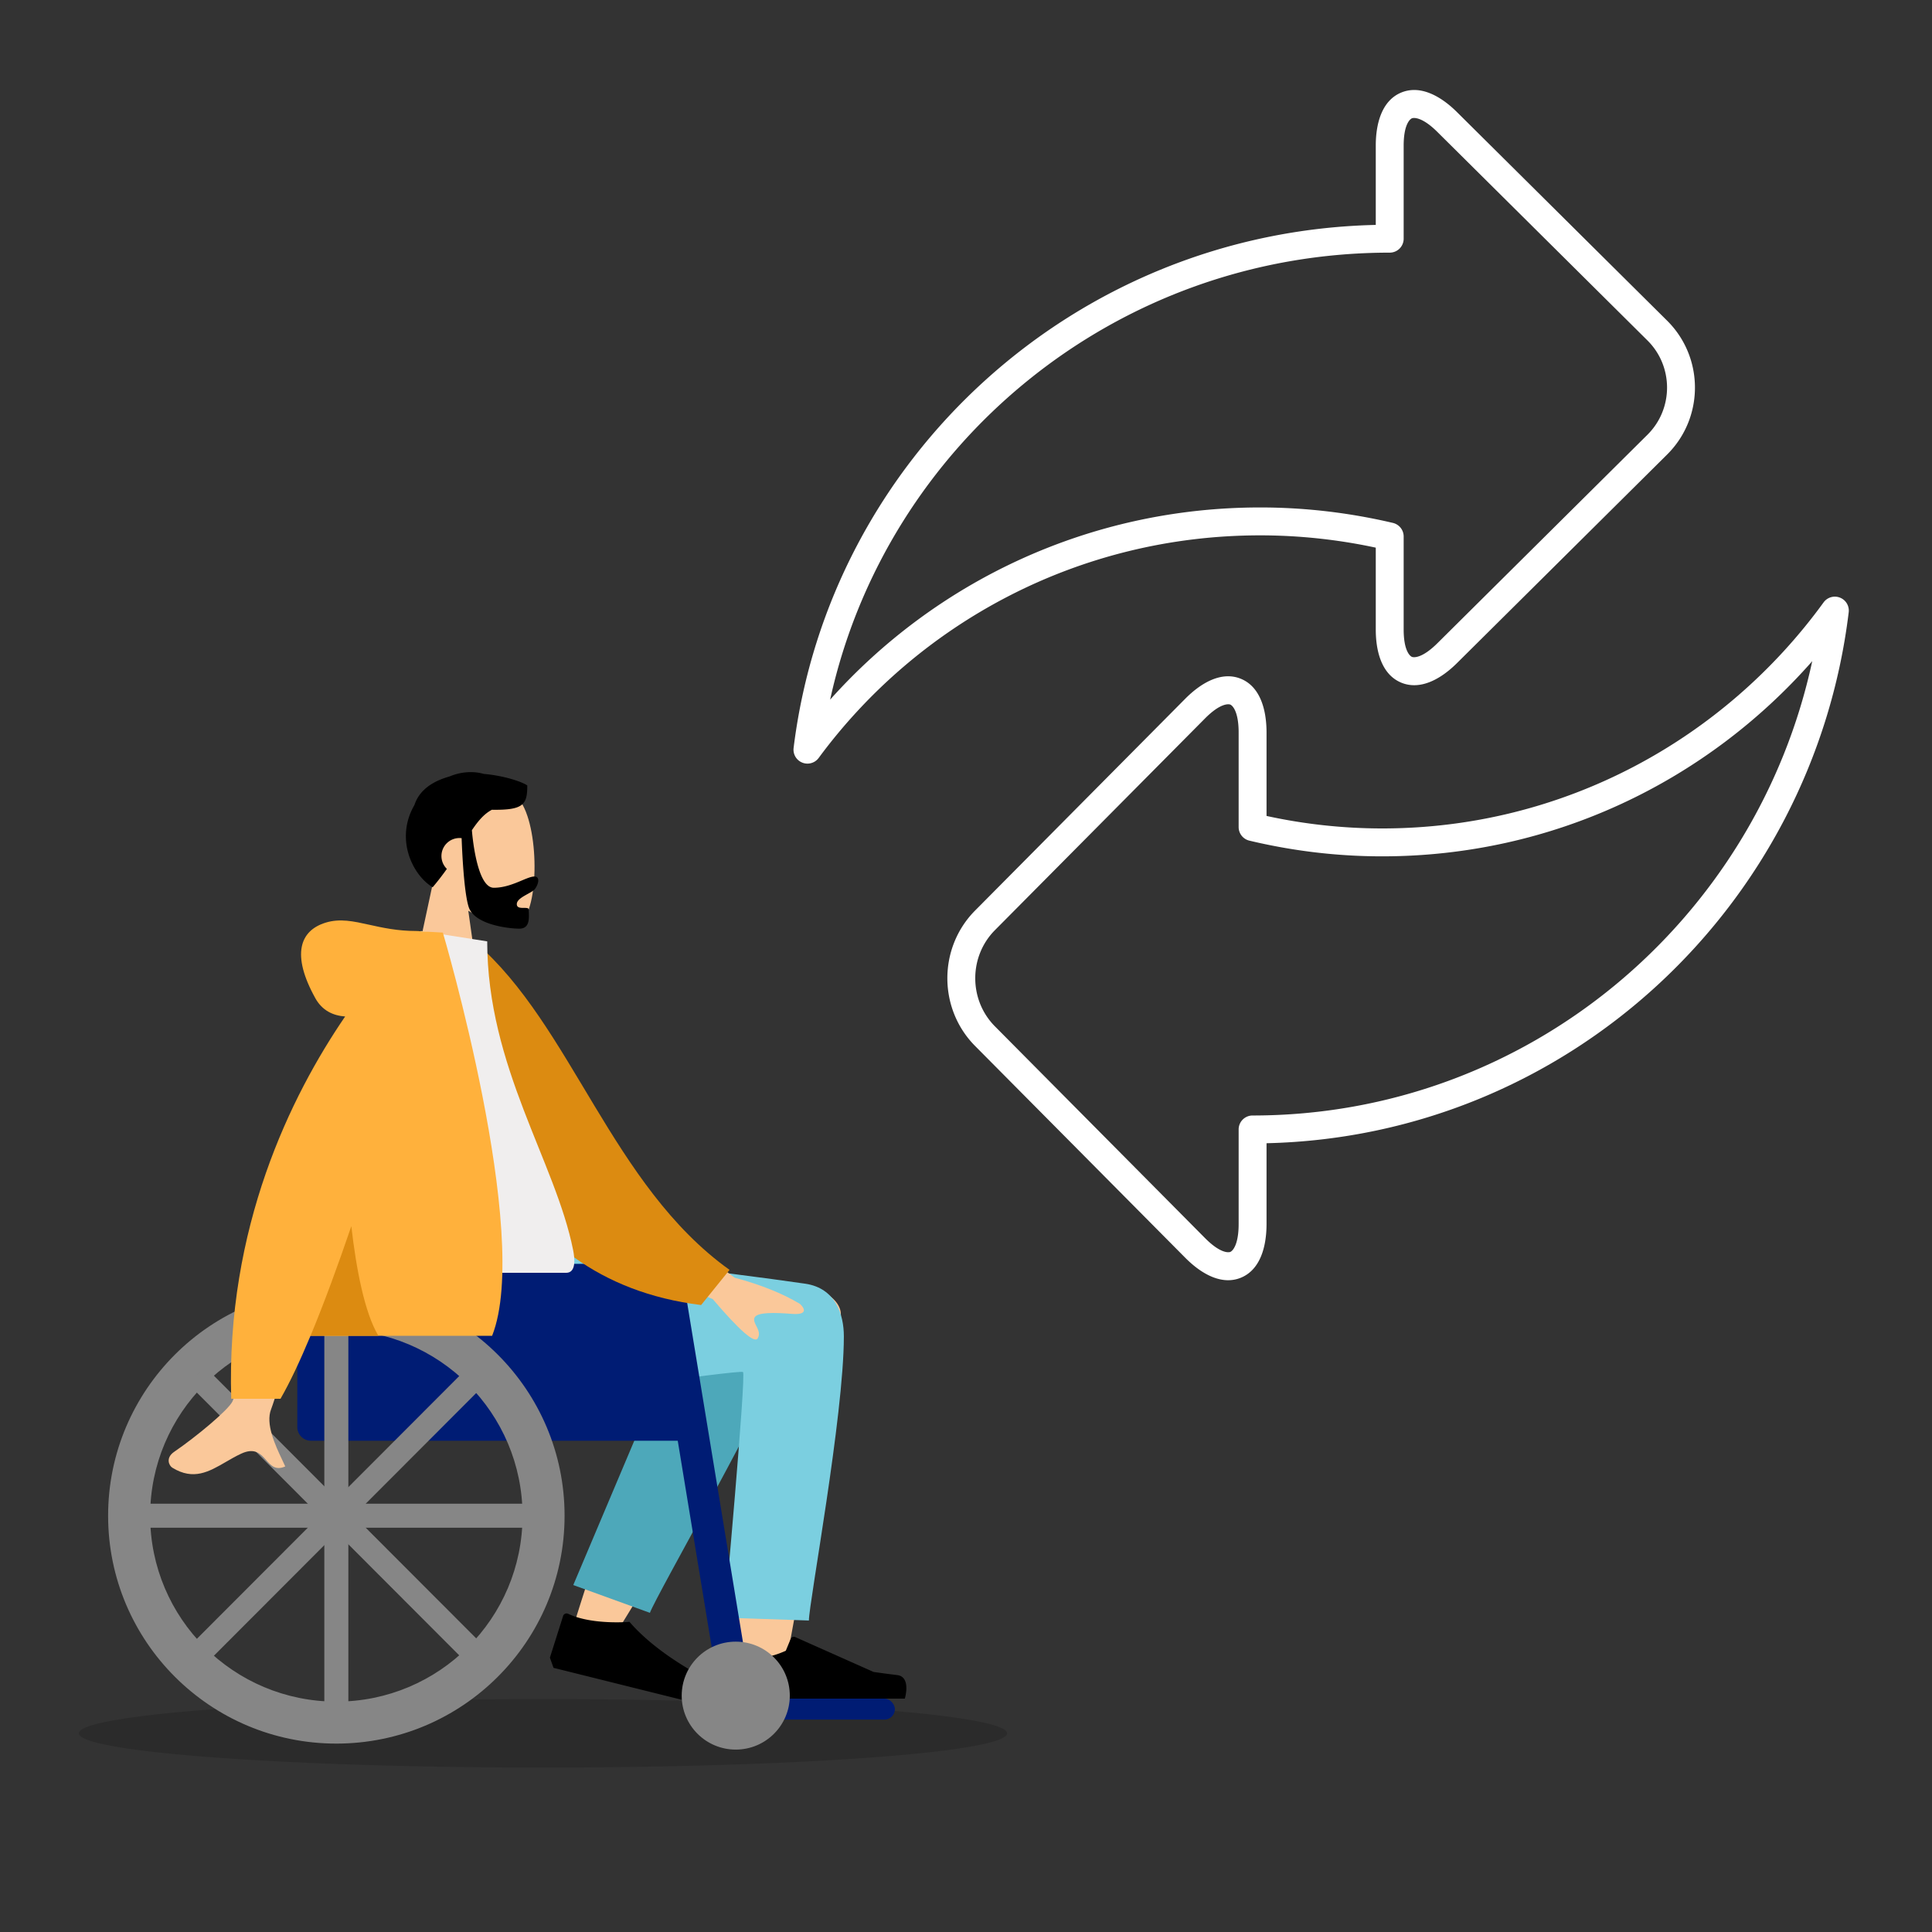
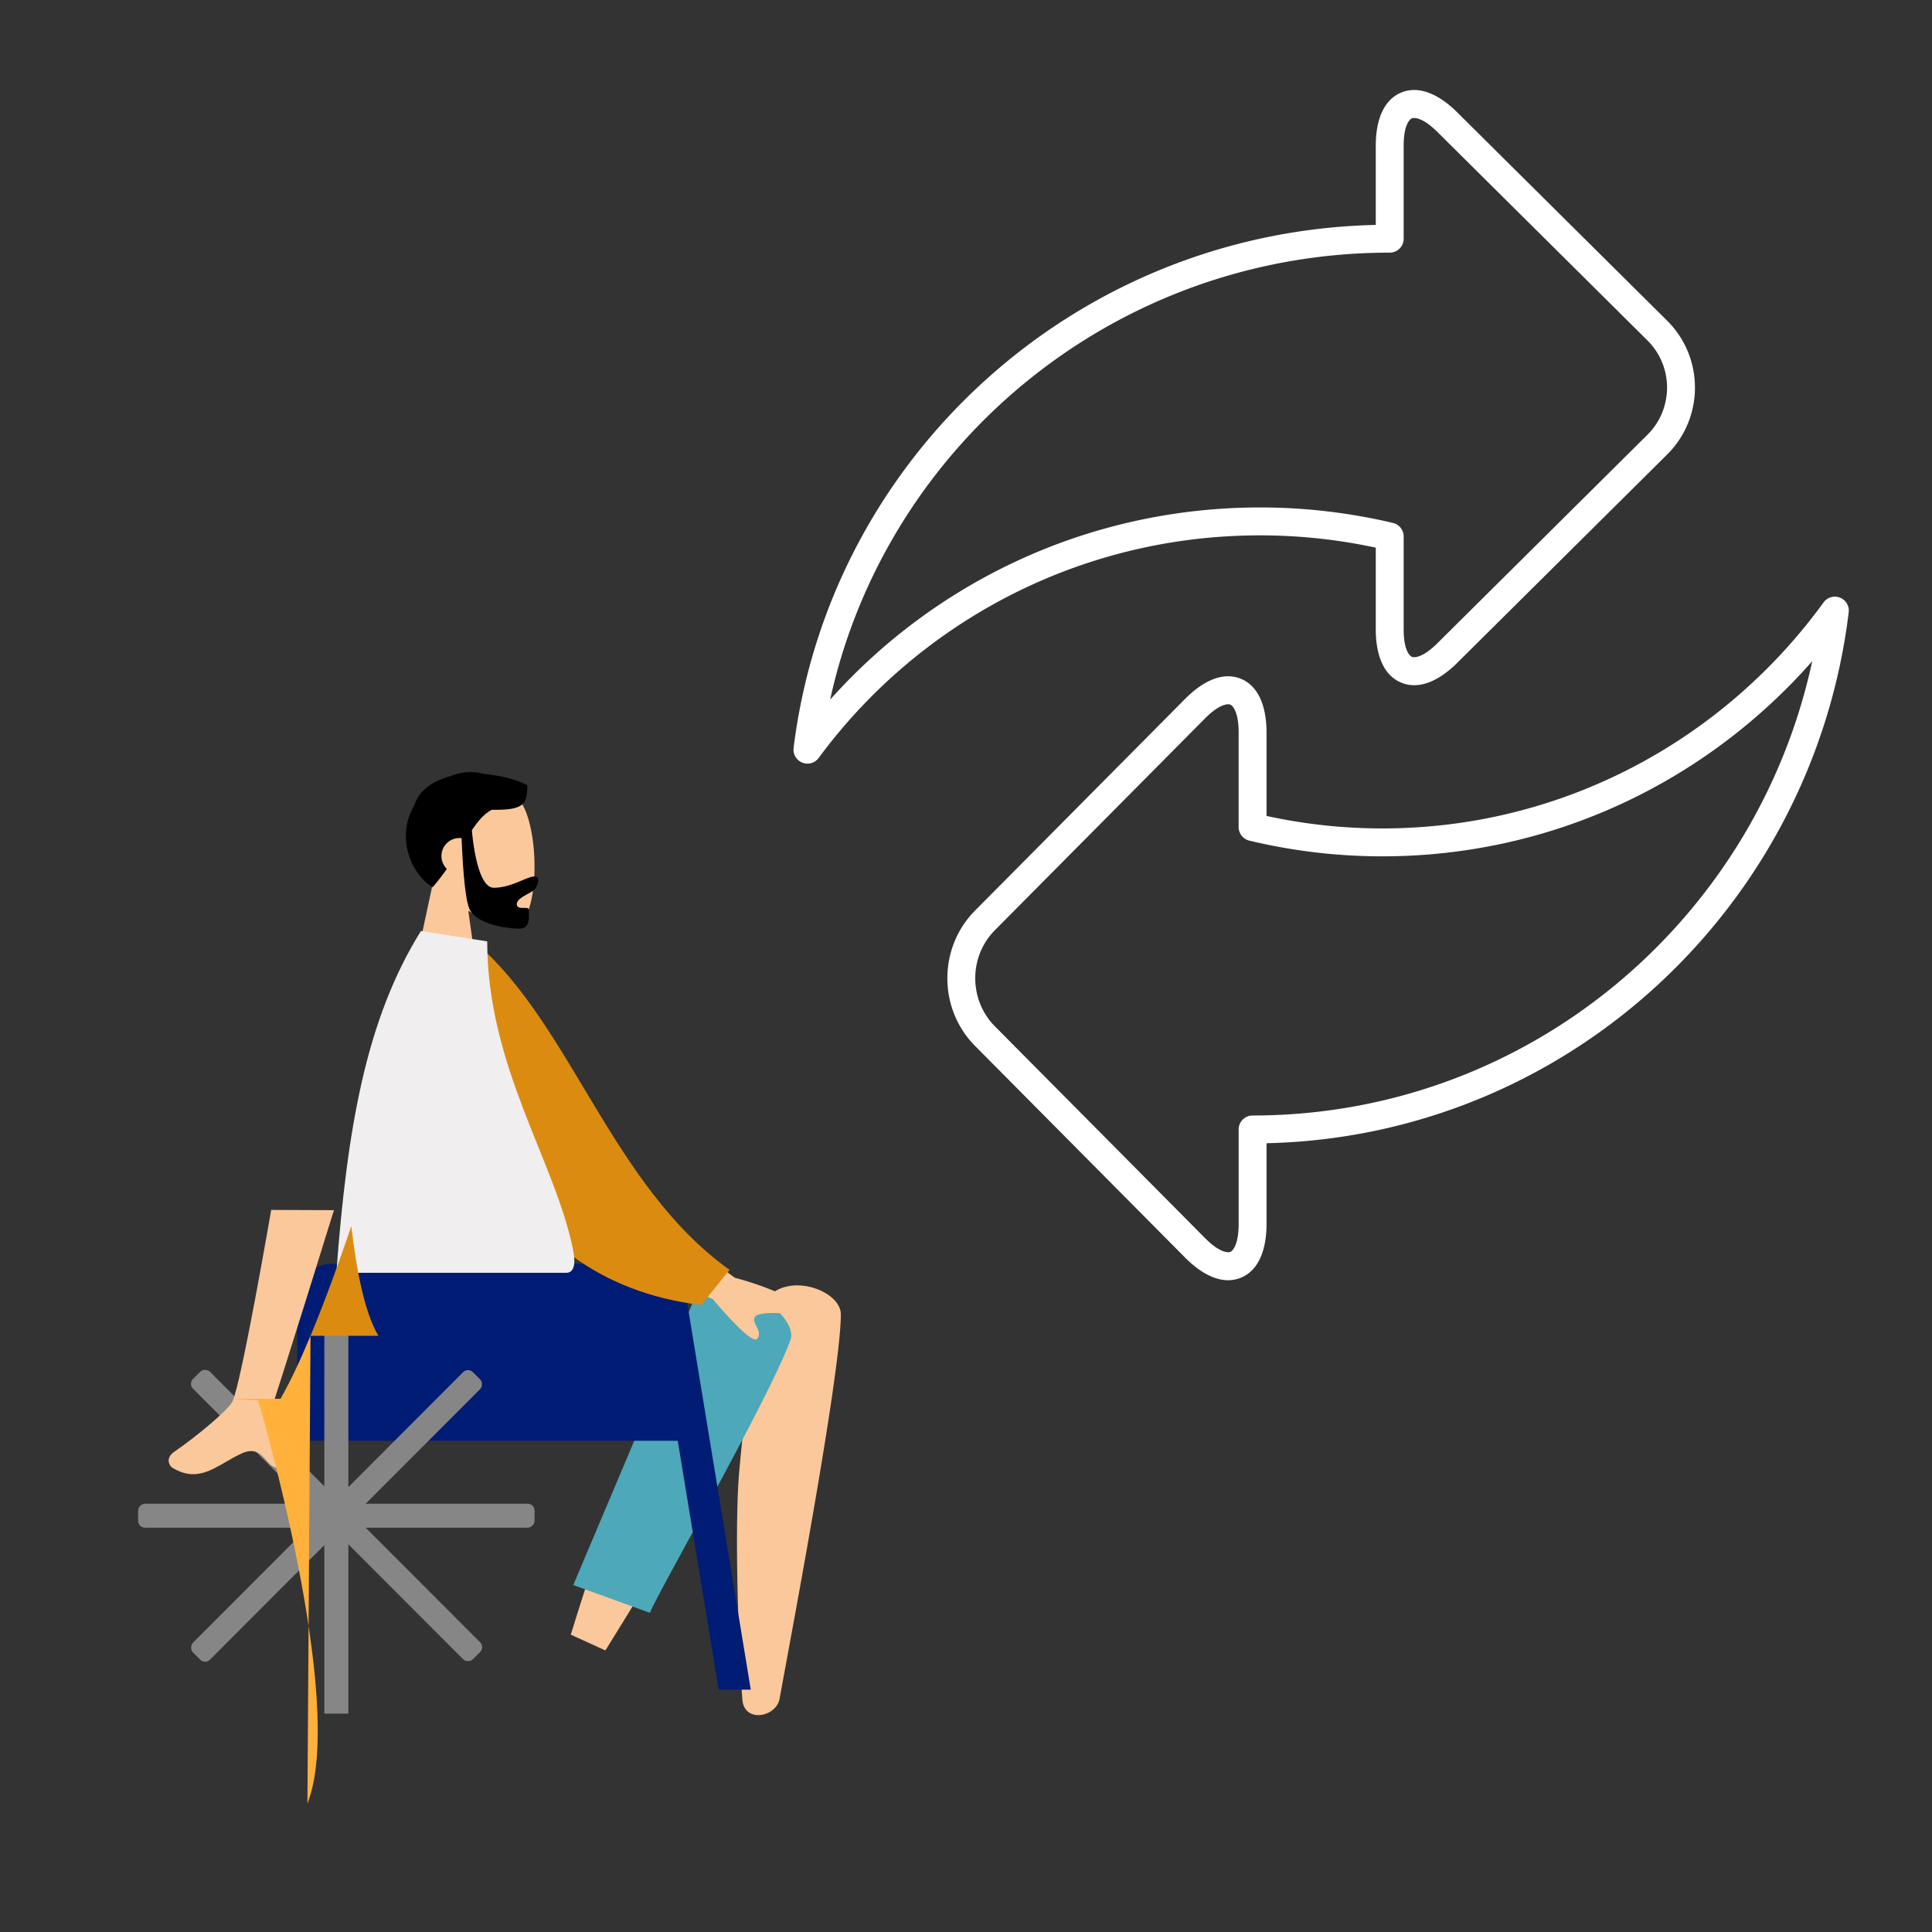
<svg xmlns="http://www.w3.org/2000/svg" width="564" height="564" fill="none">
  <rect width="100%" height="100%" fill="#333333" stroke="none" />
  <g clip-path="url(#a)">
-     <ellipse cx="158.5" cy="506" fill="#000" opacity=".15" rx="135.5" ry="10" style="mix-blend-mode:multiply" />
    <path fill="#FAC89A" fill-rule="evenodd" d="M136.703 265.865c5.677 3.417 11.255 5.068 13.873 4.394 6.566-1.69 7.17-25.673 2.09-35.128-5.081-9.455-31.197-13.576-32.513 5.157-.457 6.502 2.277 12.304 6.317 17.039l-7.243 33.71h21.04z" clip-rule="evenodd" />
    <path fill="#000" fill-rule="evenodd" d="M137.755 242.358c1.819-2.706 3.567-4.77 5.84-5.969 9.249.146 10.332-1.509 10.332-7.09-1.494-1.067-6.765-2.865-12.669-3.37-3.011-.861-6.579-.699-10.015.736-4.243 1.202-8.677 3.503-10.264 8.349-5.74 9.892-.541 20.477 5.331 23.995a80 80 0 0 0 4.144-5.356 5.23 5.23 0 0 1-1.585-3.758 5.256 5.256 0 0 1 5.891-5.214c.131 3.626.669 15.896 2.082 20.158 1.666 5.025 11.387 6.258 14.778 6.258 2.928 0 2.829-2.769 2.757-4.753-.01-.286-.02-.555-.02-.798 0-.507-.66-.506-1.406-.504-.969.002-2.083.004-2.083-1.106 0-1.21 1.675-2.138 3.173-2.968.935-.518 1.801-.998 2.15-1.485 1.099-1.536 1.469-3.608-.189-3.608-.906 0-2.15.522-3.646 1.149-2.258.948-5.092 2.137-8.21 2.137-5.151 0-6.376-16.595-6.391-16.803" clip-rule="evenodd" />
    <path fill="#FAC89A" fill-rule="evenodd" d="M215.841 429.056c-1.631 17.805-.001 56.078.877 67.119.551 6.939 10.022 5.122 10.906-.431.15-.941.76-4.246 1.671-9.178 4.465-24.182 16.15-87.47 16.171-102.859.009-7.057-15.725-12.699-22.019-4.175-5.175-3.63-12.52-4.603-17.049 2.727-3.428 5.55-11.575 21.305-20.262 39.702-7.611 16.116-19.503 55.24-19.503 55.24l10.096 4.605s24.939-40.037 40.642-68.108a968 968 0 0 0-1.53 15.358" clip-rule="evenodd" />
    <path fill="#4DA8BA" fill-rule="evenodd" d="m167.355 462.716 34.652-81.966c8.301-13.334 31.577 2.713 28.746 10.446-6.428 17.558-39.115 74.399-41.03 79.63z" clip-rule="evenodd" />
-     <path fill="#7BCFE0" fill-rule="evenodd" d="M246.344 390.106c0 23.233-10.199 77.845-10.206 82.961l-24.706-.832s6.478-71.222 5.464-71.705c-1.522-.724-62.372 8.409-80.622 9.099-26.316.995-37.203-15.126-38.086-45.718h50.976s65.383 7.793 85.945 10.84c8.803 1.305 11.235 8.955 11.235 15.355" clip-rule="evenodd" />
-     <path fill="#000" fill-rule="evenodd" d="m160.53 483.914 3.86-12.186c.194-.612.904-.886 1.483-.611 6.989 3.319 17.891 2.343 17.891 2.343 8.29 9.628 21.903 16.554 27.051 18.954 1.091.509 1.529 1.845.929 2.889l-2.043 3.559-30.391-7.566-17.728-4.413zm57.522-1.695c-1.075-.463-2.348.013-2.742 1.115-.626 1.749-1.404 4.209-1.404 5.625 0 2.368.79 6.911.79 6.911h49.446s1.927-6.363-2.225-6.87-6.899-.916-6.899-.916l-22.867-10.179a1 1 0 0 0-1.331.532l-1.429 3.461s-3.844 1.791-6.248 1.791c-1.389 0-3.531-.797-5.091-1.47" clip-rule="evenodd" />
-     <rect width="46.463" height="6.127" x="214.783" y="495.87" fill="#001C74" rx="3.064" />
    <path fill="#001C74" d="M86.79 378.943c0-5.522 4.476-10 10-10h91.336c5.523 0 10 4.478 10 10v41.646H90.789a4 4 0 0 1-4-4z" />
    <path fill="#001C74" fill-rule="evenodd" d="M189.359 368.943h.878a10 10 0 0 1 9.868 8.378l19.061 115.923h-9.368" clip-rule="evenodd" />
-     <path fill="#868686" fill-rule="evenodd" d="M214.784 510.751c8.715 0 15.78-7.054 15.78-15.756s-7.065-15.757-15.78-15.757-15.78 7.055-15.78 15.757 7.065 15.756 15.78 15.756m-49.97-68.278c0 36.742-29.83 66.527-66.627 66.527s-66.626-29.785-66.626-66.527 29.83-66.527 66.626-66.527 66.627 29.785 66.627 66.527m-12.273 0c0 29.974-24.335 54.272-54.354 54.272s-54.353-24.298-54.353-54.272c0-29.973 24.335-54.272 54.353-54.272s54.354 24.299 54.354 54.272" clip-rule="evenodd" />
    <path fill="#868686" d="M94.68 384.7h7.013v115.547H94.68z" />
    <rect width="7.008" height="115.633" fill="#868686" rx="2" transform="rotate(44.957 -414.012 364.664)" />
    <rect width="7.003" height="115.72" x="156.047" y="438.972" fill="#868686" rx="2" transform="rotate(90 156.047 438.972)" />
    <rect width="7.008" height="115.633" fill="#868686" rx="2" transform="rotate(135.043 -28.692 269.716)" />
    <path fill="#FAC89A" fill-rule="evenodd" d="m214.503 373.001-27.965-20.504-6.181 15.258 27.692 11.466q11.747 13.779 13.138 11.488c.781-1.288.17-2.493-.392-3.604-.439-.864-.848-1.672-.547-2.415.688-1.698 5.949-1.519 10.934-1.136 4.985.382 3.532-1.832 2.33-2.926q-7.632-4.563-19.009-7.627m-146.65 36.128c2.569-5.204 11.317-55.925 11.317-55.925l18.32.072s-16.967 54.693-18.32 58.039c-1.757 4.347 1.228 10.664 3.251 14.946.313.663.603 1.277.85 1.827-2.809 1.255-4.157-.261-5.58-1.86-1.605-1.806-3.305-3.716-7.305-1.858-1.545.718-3.008 1.567-4.437 2.396-4.935 2.865-9.47 5.497-15.638 1.696-.977-.602-2.05-2.871.54-4.643 6.45-4.416 15.746-12.146 17.002-14.69" clip-rule="evenodd" />
    <path fill="#DC8B11" fill-rule="evenodd" d="m131.234 276.446 7.58-1.298c28.127 24.261 39.679 70.869 74.155 95.559l-8.298 10.27c-59.809-7.394-74.634-64.245-73.437-104.531" clip-rule="evenodd" />
    <path fill="#F0EEEE" fill-rule="evenodd" d="M98.188 371.569h67.075c3.065 0 2.487-4.419 2.044-6.649-5.114-25.736-25.075-53.478-25.075-90.112l-19.347-3.029c-16.003 25.699-21.537 57.339-24.698 99.79" clip-rule="evenodd" />
-     <path fill="#FFB13C" fill-rule="evenodd" d="M90.644 389.952c-3.014 7.229-5.97 13.537-8.756 18.382H67.503c-1.548-49.966 17.398-88.414 33.253-111.596-3.52-.251-6.698-1.722-8.706-5.341-7.072-12.741-4.518-19.756 3.04-22.062 4.155-1.268 8.063-.402 12.742.634 3.828.847 8.172 1.809 13.59 1.81h.005q.787 0 1.436.102l6.42.366s26.067 88.21 14.378 117.705z" clip-rule="evenodd" />
+     <path fill="#FFB13C" fill-rule="evenodd" d="M90.644 389.952c-3.014 7.229-5.97 13.537-8.756 18.382H67.503h.005q.787 0 1.436.102l6.42.366s26.067 88.21 14.378 117.705z" clip-rule="evenodd" />
    <path fill="#DC8B11" fill-rule="evenodd" d="M90.645 389.952c3.955-9.486 8.01-20.557 11.914-31.991 1.453 12.592 3.872 25.239 7.901 31.991z" clip-rule="evenodd" />
    <path fill="#fff" fill-rule="evenodd" d="M412.169 34.544c-.569.233-2.404 1.804-2.404 7.972v27.167a4.07 4.07 0 0 1-4.072 4.071c-80.107 0-146.991 55.903-163.356 130.494 30.731-34.407 75.581-56.109 125.546-56.109 13.346 0 26.306 1.593 38.741 4.511a4.07 4.07 0 0 1 3.141 3.964v27.169c0 6.167 1.835 7.738 2.404 7.972.588.242 3.031.401 7.43-3.965l61.339-60.882c7.622-7.565 7.622-19.954 0-27.518l-61.339-60.88c-4.399-4.366-6.842-4.207-7.43-3.965m-3.096-7.532c5.492-2.258 11.436.928 16.262 5.718l61.34 60.88c10.83 10.75 10.83 28.327 0 39.077l-2.869-2.889 2.869 2.89-61.34 60.881c-4.826 4.791-10.77 7.976-16.263 5.717-5.511-2.266-7.45-8.722-7.45-15.503v-23.91a161 161 0 0 0-33.739-3.591c-52.948 0-99.845 25.595-128.892 64.984a4.073 4.073 0 0 1-7.318-2.915c10.462-84.783 82.243-150.71 169.949-152.693V42.516c0-6.781 1.939-13.237 7.451-15.504m128.059 147.45a4.07 4.07 0 0 1 2.552 4.28c-10.452 86.013-82.194 152.981-169.949 154.995v23.56c0 6.851-1.922 13.376-7.43 15.676-5.53 2.308-11.494-.956-16.305-5.805l-61.339-61.818c-10.802-10.885-10.802-28.659-.001-39.545l2.854 2.831-2.854-2.831L346 203.986l2.89 2.868-2.89-2.868c4.811-4.849 10.776-8.113 16.305-5.805 5.508 2.3 7.43 8.825 7.43 15.676v24.339a158.5 158.5 0 0 0 33.739 3.648c52.922 0 99.817-25.976 128.874-65.986a4.07 4.07 0 0 1 4.784-1.396m-8.096 18.555c-30.724 34.925-75.576 56.97-125.562 56.97-13.351 0-26.316-1.618-38.754-4.583a4.07 4.07 0 0 1-3.128-3.96v-27.587c0-6.297-1.852-7.922-2.425-8.161-.551-.231-2.974-.422-7.387 4.026l-61.339 61.818c-7.651 7.712-7.651 20.364 0 28.074l61.339 61.818c4.413 4.448 6.836 4.257 7.388 4.027.572-.239 2.424-1.864 2.424-8.162v-27.585a4.07 4.07 0 0 1 4.072-4.071c80.091 0 147.028-56.782 163.372-132.624" clip-rule="evenodd" />
  </g>
  <defs>
    <clipPath id="a">
      <path fill="#fff" d="M0 0h564v564H0z" />
    </clipPath>
  </defs>
</svg>